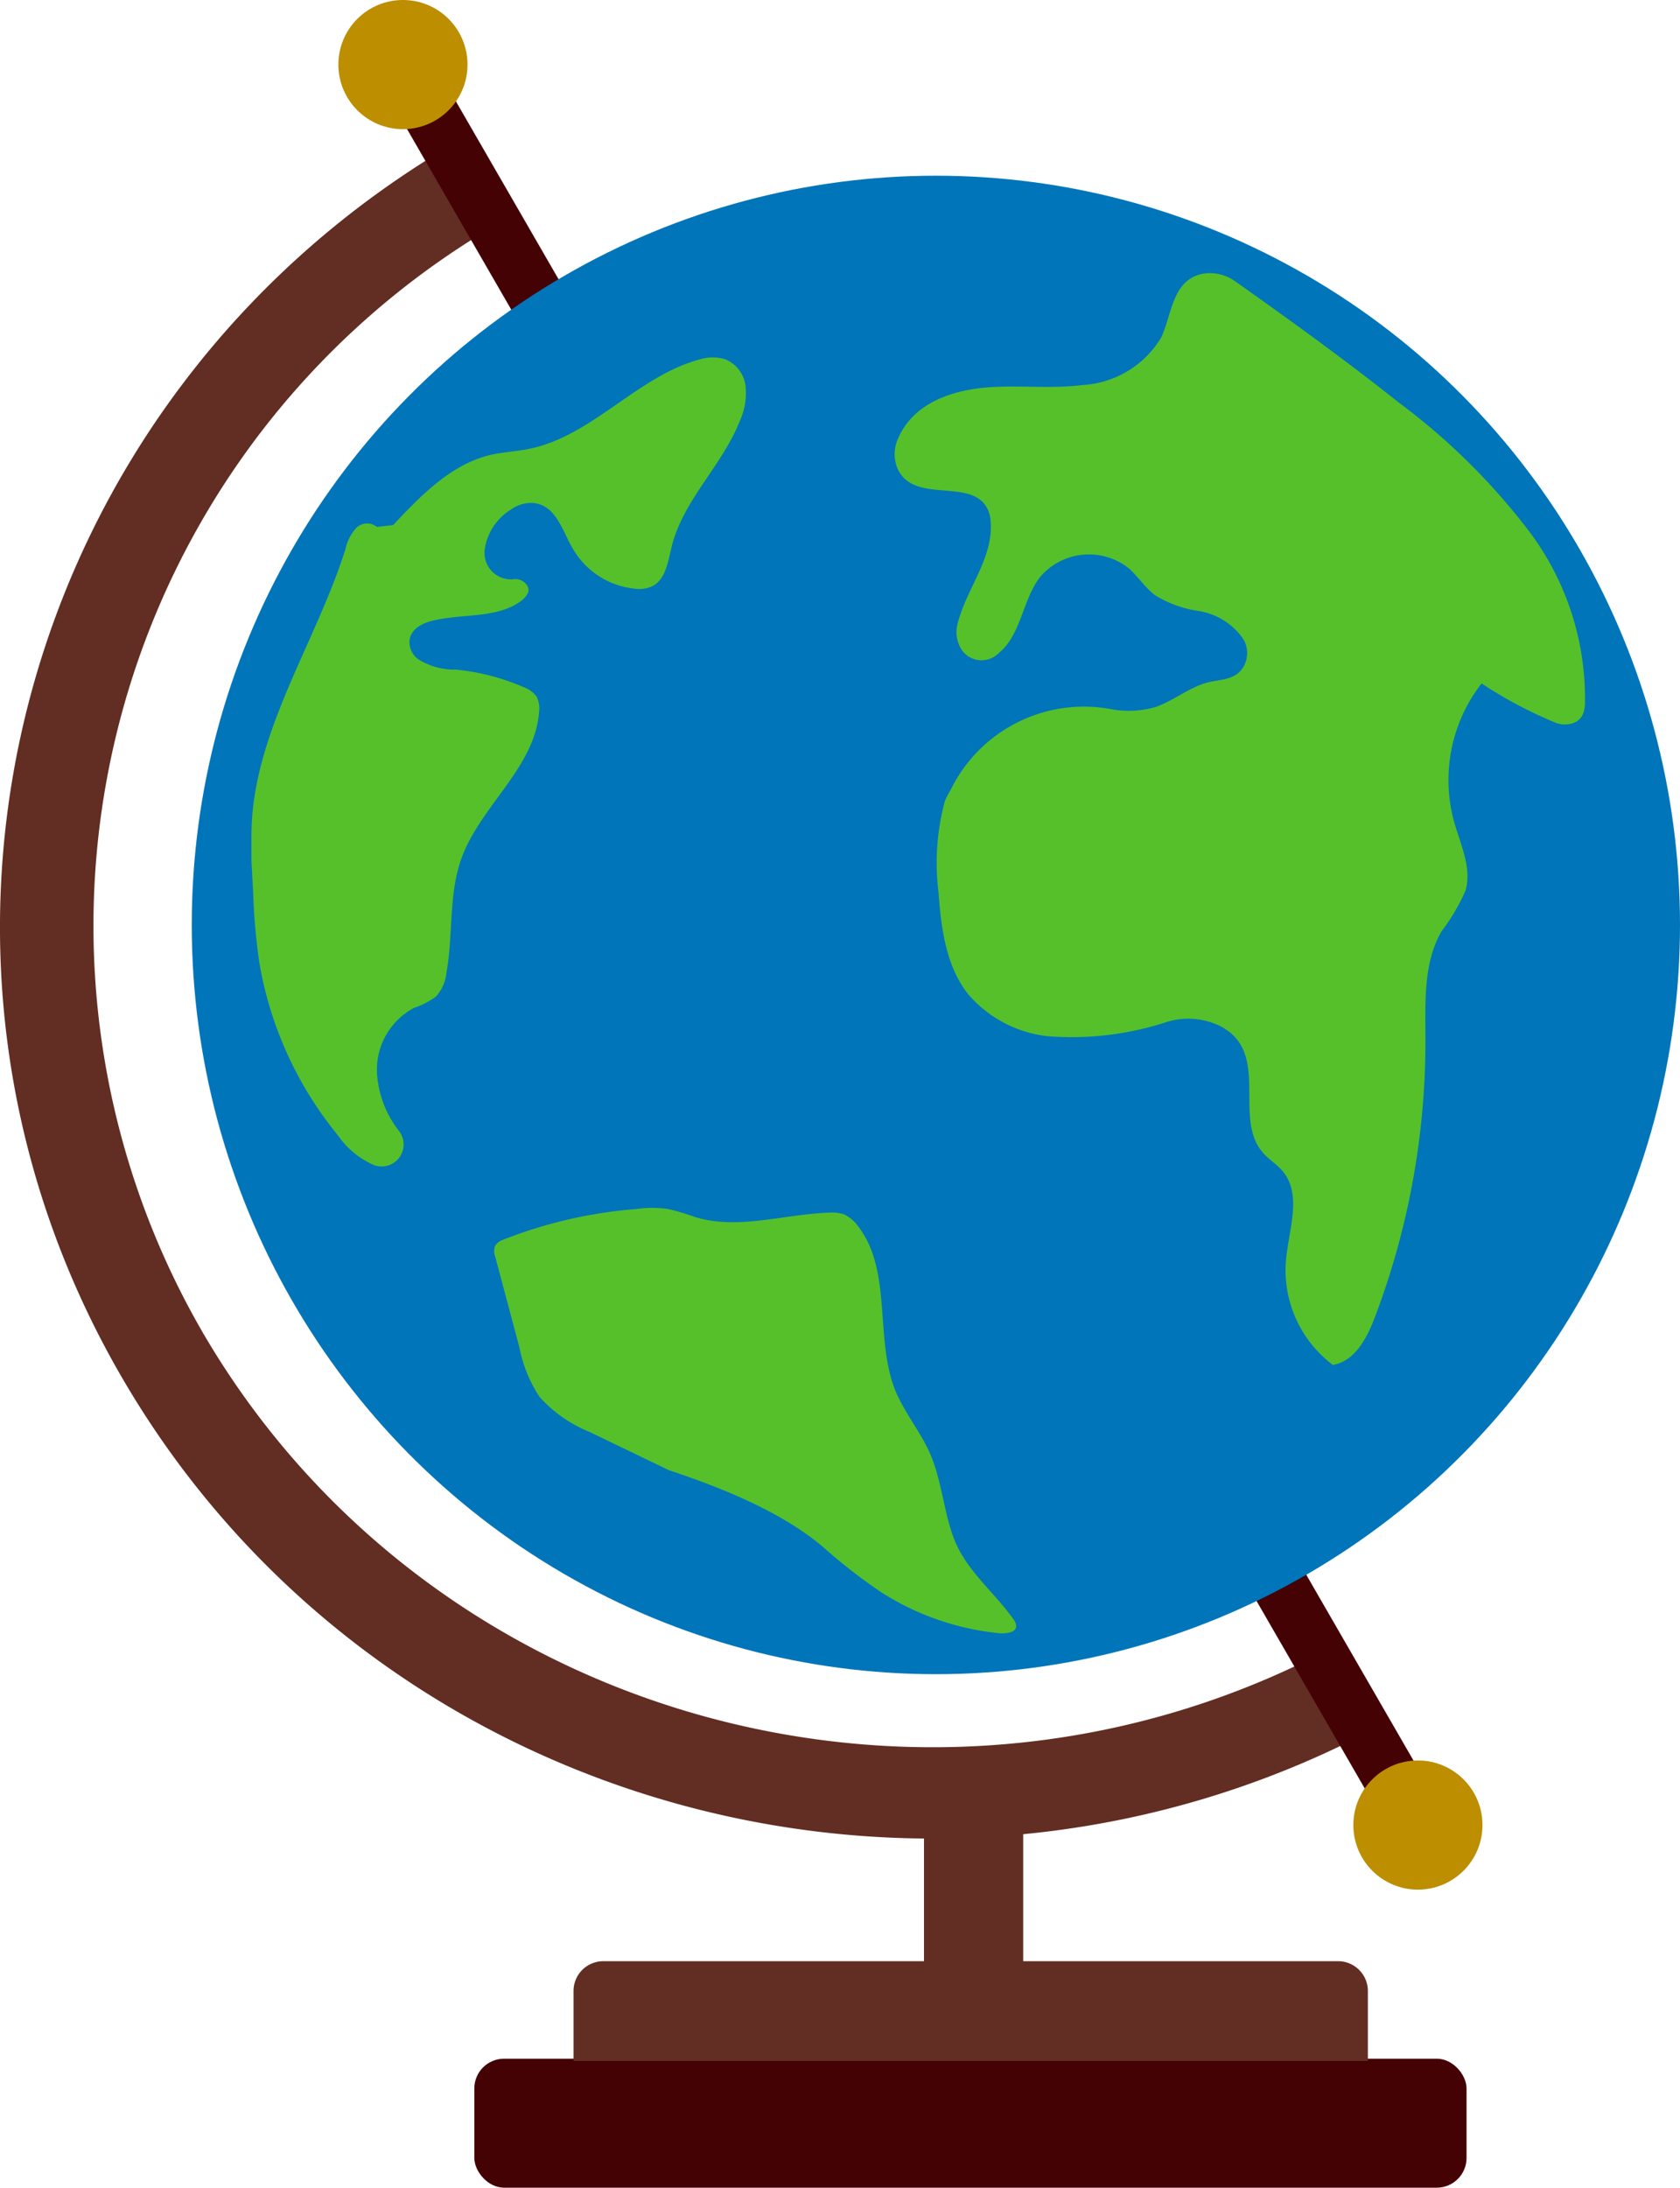
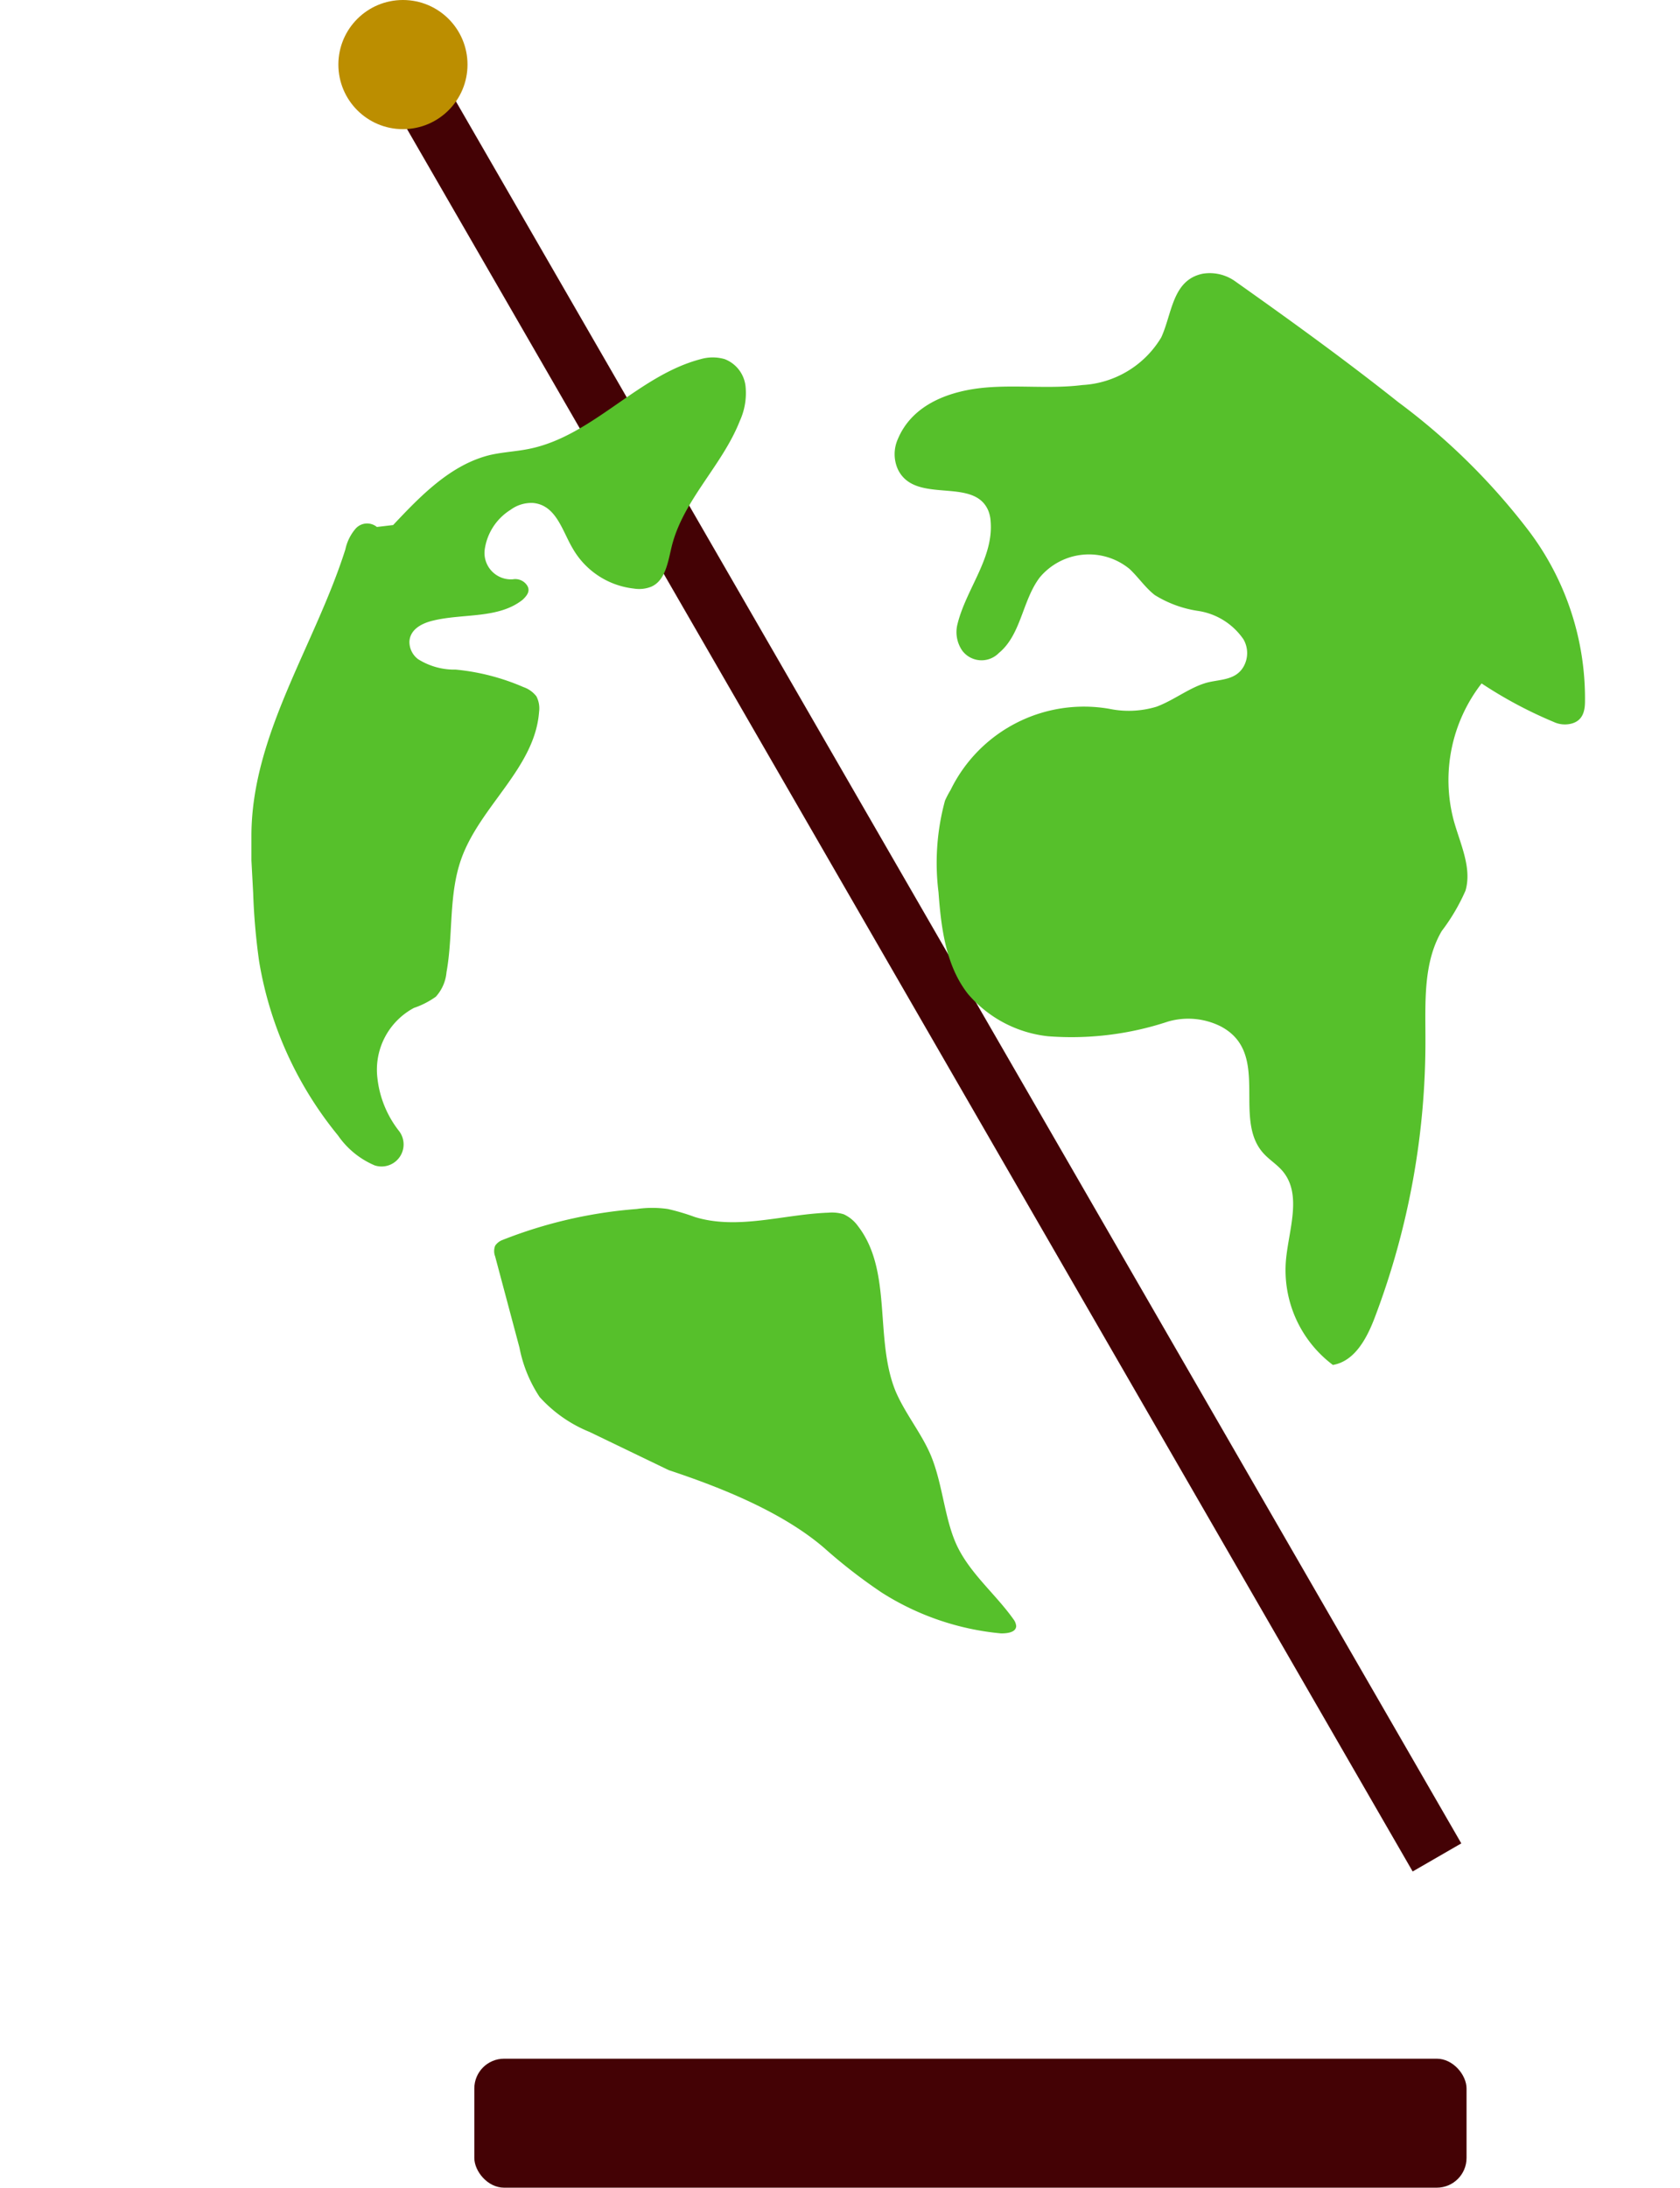
<svg xmlns="http://www.w3.org/2000/svg" viewBox="0 0 96.02 125">
  <defs>
    <style>.a6c64ce1-f04a-422a-ad9d-4e1ad3058884{fill:#622d22;}.bacbce5f-9aa5-43db-81f6-98c7dd6e4729,.e209e2f3-dd6f-4d20-9f64-aef7e04c250d{fill:#bc8e00;}.e209e2f3-dd6f-4d20-9f64-aef7e04c250d{stroke:#440205;stroke-miterlimit:10;stroke-width:3.21px;}.b6cc8dc8-dbb6-43fa-8369-36d010bba6ab{fill:#0075ba;}.f171ee7b-4f6c-4ab6-870b-1d5590a8ab4a{fill:#440205;}.f0862102-2b55-4138-9f37-d832596765db{fill:#56c02b;}</style>
  </defs>
  <g id="a2285a8f-bc51-4e6a-a681-6e5b63d2f28f" data-name="レイヤー 2">
    <g id="fca333c6-5091-4f73-b5a5-2b0528cb1f63" data-name="森永のサステナブルって？ページ">
      <g id="af652f3e-f49d-4e11-a28f-f2991d4fc79d" data-name="地球儀">
-         <path class="a6c64ce1-f04a-422a-ad9d-4e1ad3058884" d="M79.39,98.33l-2.66-4.51c-22.85,12.56-51.84,4.83-65-17.44A46.35,46.35,0,0,1,28.81,12.59L26.15,8.08C1.06,22.6-7.47,54.22,7.14,79S54,112.33,79.39,98.33Z" />
-         <rect class="a6c64ce1-f04a-422a-ad9d-4e1ad3058884" x="52.81" y="104.72" width="5.67" height="14.18" />
        <line class="e209e2f3-dd6f-4d20-9f64-aef7e04c250d" x1="22.24" y1="2.39" x2="82.13" y2="106.13" />
-         <ellipse class="b6cc8dc8-dbb6-43fa-8369-36d010bba6ab" cx="53.49" cy="52.85" rx="42.53" ry="42.81" />
        <circle class="bacbce5f-9aa5-43db-81f6-98c7dd6e4729" cx="23.03" cy="3.69" r="3.69" />
-         <circle class="bacbce5f-9aa5-43db-81f6-98c7dd6e4729" cx="81.04" cy="104.28" r="3.69" />
        <rect class="f171ee7b-4f6c-4ab6-870b-1d5590a8ab4a" x="27.11" y="117.63" width="56.71" height="7.37" rx="1.7" />
-         <path class="a6c64ce1-f04a-422a-ad9d-4e1ad3058884" d="M34.48,112.06h42a1.7,1.7,0,0,1,1.7,1.7v4a0,0,0,0,1,0,0H32.78a0,0,0,0,1,0,0v-4A1.7,1.7,0,0,1,34.48,112.06Z" />
        <path class="f0862102-2b55-4138-9f37-d832596765db" d="M54.33,45.14A8.48,8.48,0,0,1,63.4,40.5a5.48,5.48,0,0,0,2.7-.12C67.12,40,68,39.27,69,39c.75-.19,1.62-.13,2.07-.9a1.57,1.57,0,0,0,0-1.57,3.83,3.83,0,0,0-2.64-1.63A6.5,6.5,0,0,1,66,34c-.55-.43-.92-1-1.44-1.49a3.66,3.66,0,0,0-5.13.48c-1,1.31-1.06,3.27-2.34,4.32A1.38,1.38,0,0,1,55,37.18a1.86,1.86,0,0,1-.27-1.54c.5-2,2.06-3.76,1.89-5.84a1.92,1.92,0,0,0-.15-.66c-.86-1.91-4.17-.29-5.15-2.32a2.11,2.11,0,0,1,0-1.74c.84-2,3-2.77,5.07-2.94,1.82-.15,3.66.09,5.48-.14a5.61,5.61,0,0,0,4.5-2.72C67,17.91,67,16,68.74,15.64a2.5,2.5,0,0,1,1.88.45c3.15,2.23,6.28,4.49,9.3,6.89a37.45,37.45,0,0,1,7.44,7.33,15.88,15.88,0,0,1,3.23,9.76c0,.53-.11,1.11-.79,1.28a1.51,1.51,0,0,1-1-.1,24.68,24.68,0,0,1-4.12-2.2,9,9,0,0,0-1.59,7.84c.37,1.33,1.05,2.7.67,4a11.29,11.29,0,0,1-1.36,2.31c-1.06,1.81-.93,4.05-.93,6.15a44.43,44.43,0,0,1-2.88,15.89c-.45,1.2-1.15,2.54-2.41,2.75a6.77,6.77,0,0,1-2.68-6c.16-1.74.93-3.72-.18-5.06-.34-.41-.81-.68-1.15-1.08-1.73-2,.48-5.7-2.41-7.21a4.15,4.15,0,0,0-3-.27,17.54,17.54,0,0,1-6.86.84,7,7,0,0,1-4.57-2.41c-1.27-1.61-1.54-3.77-1.69-5.82a13.53,13.53,0,0,1,.37-5.23A5.44,5.44,0,0,1,54.33,45.14Z" />
        <path class="f0862102-2b55-4138-9f37-d832596765db" d="M22.47,30c1.58-1.68,3.29-3.45,5.53-4,.74-.17,1.49-.2,2.23-.35,3.64-.73,6.22-4.19,9.82-5.13a2.46,2.46,0,0,1,1.37,0,1.88,1.88,0,0,1,1.19,1.54,3.82,3.82,0,0,1-.33,2c-1,2.54-3.24,4.52-3.89,7.17-.21.86-.35,1.93-1.16,2.29a1.86,1.86,0,0,1-1,.11,4.61,4.61,0,0,1-3.49-2.28c-.6-1-.94-2.48-2.26-2.61a2,2,0,0,0-1.3.39,3.2,3.2,0,0,0-1.48,2.3,1.51,1.51,0,0,0,1.61,1.67.81.81,0,0,1,.78.3c.28.36,0,.66-.22.87-1.39,1.1-3.39.77-5.12,1.19-.63.15-1.31.49-1.35,1.2a1.24,1.24,0,0,0,.49,1,3.89,3.89,0,0,0,2.16.6,12.77,12.77,0,0,1,3.87,1,1.59,1.59,0,0,1,.74.53,1.5,1.5,0,0,1,.15.89c-.24,3.19-3.36,5.37-4.44,8.38-.74,2.06-.46,4.34-.85,6.49a2.39,2.39,0,0,1-.61,1.4,4.76,4.76,0,0,1-1.25.64,4,4,0,0,0-2.09,4,5.94,5.94,0,0,0,1.21,3,1.26,1.26,0,0,1-1.36,2h0a4.84,4.84,0,0,1-2.1-1.71,21.17,21.17,0,0,1-4.51-9.95,36.43,36.43,0,0,1-.34-3.9l-.1-1.87c0-.46,0-.93,0-1.39,0-5.78,3.62-10.87,5.37-16.38a2.67,2.67,0,0,1,.59-1.19.88.88,0,0,1,1.21-.09" />
        <path class="f0862102-2b55-4138-9f37-d832596765db" d="M38.22,84c2.61.87,6.36,2.27,8.89,4.45A30.37,30.37,0,0,0,50.4,91a15.34,15.34,0,0,0,6.82,2.33c.36,0,.85-.06.86-.42a.75.75,0,0,0-.15-.38c-1-1.41-2.39-2.54-3.17-4.08s-.85-3.61-1.57-5.32c-.54-1.26-1.45-2.35-2-3.63-1.23-3-.16-6.86-2.15-9.44a2.07,2.07,0,0,0-.82-.68,2.31,2.31,0,0,0-.87-.09c-2.56.09-5.17,1-7.63.25a12.47,12.47,0,0,0-1.55-.46,6.25,6.25,0,0,0-1.78,0,26.37,26.37,0,0,0-7.67,1.77.87.87,0,0,0-.42.33.85.85,0,0,0,0,.61L29.69,77a7.78,7.78,0,0,0,1.15,2.82,7.76,7.76,0,0,0,2.86,2L38.22,84" />
      </g>
    </g>
  </g>
</svg>